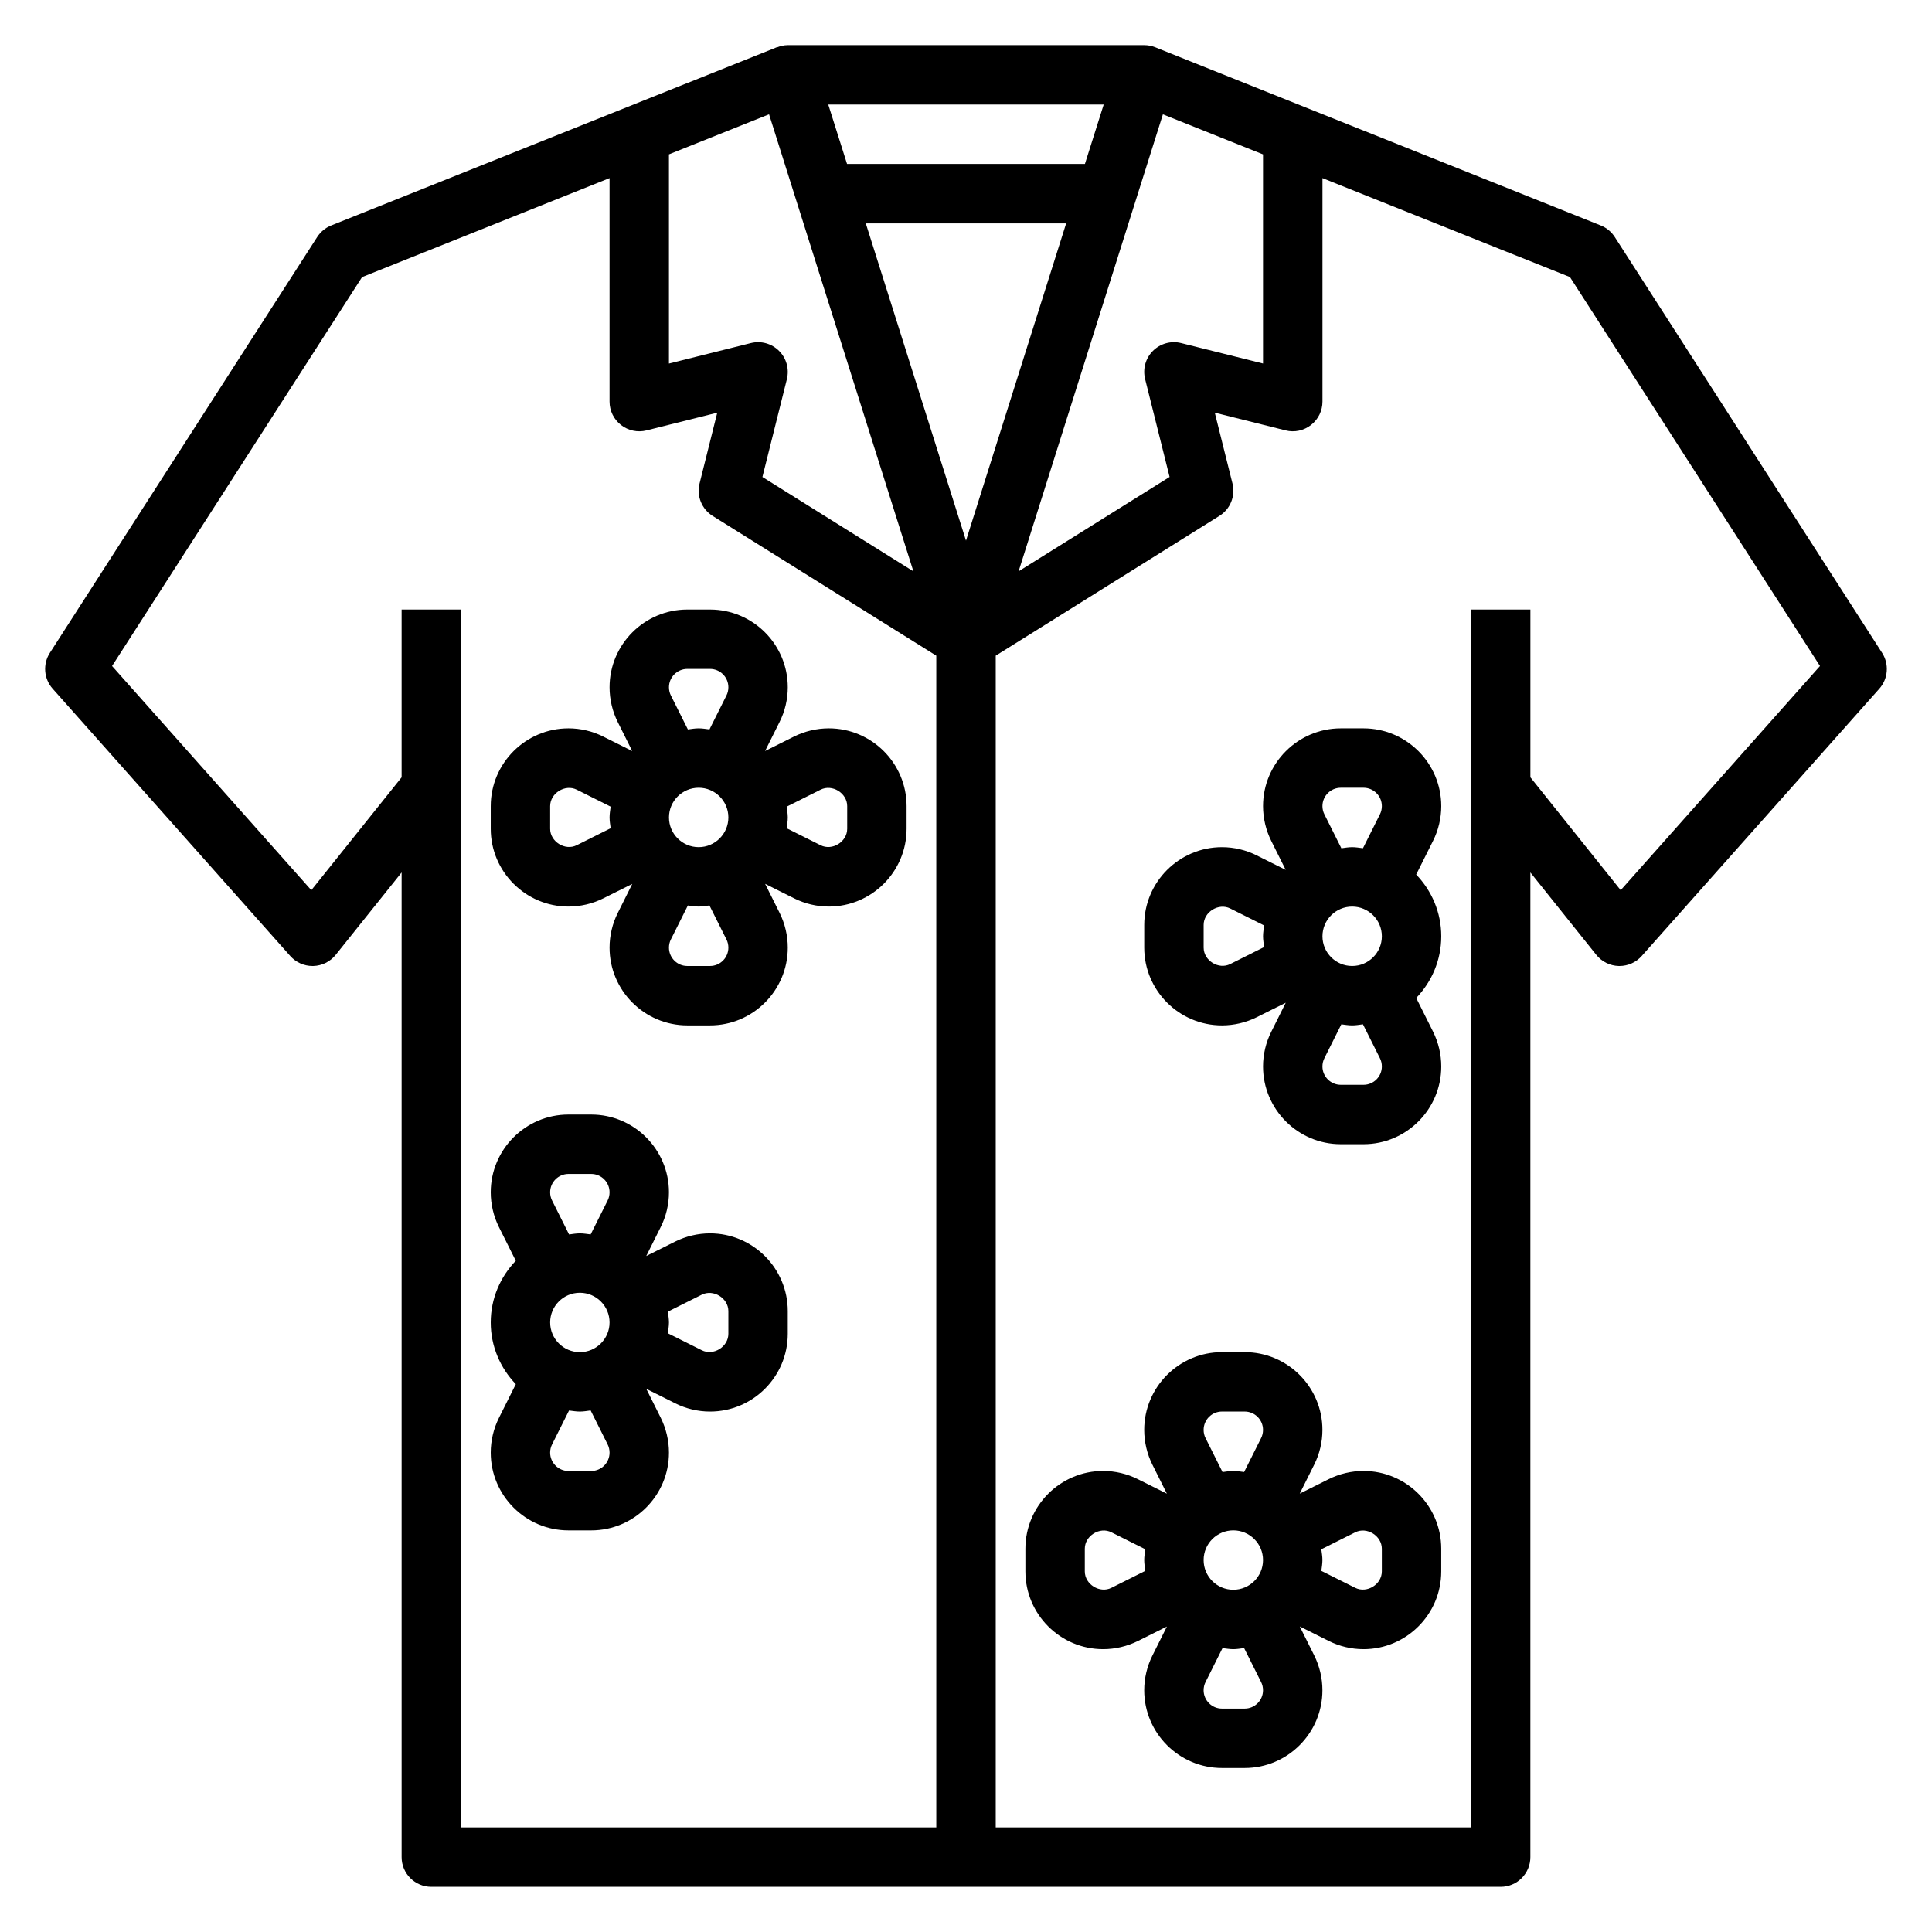
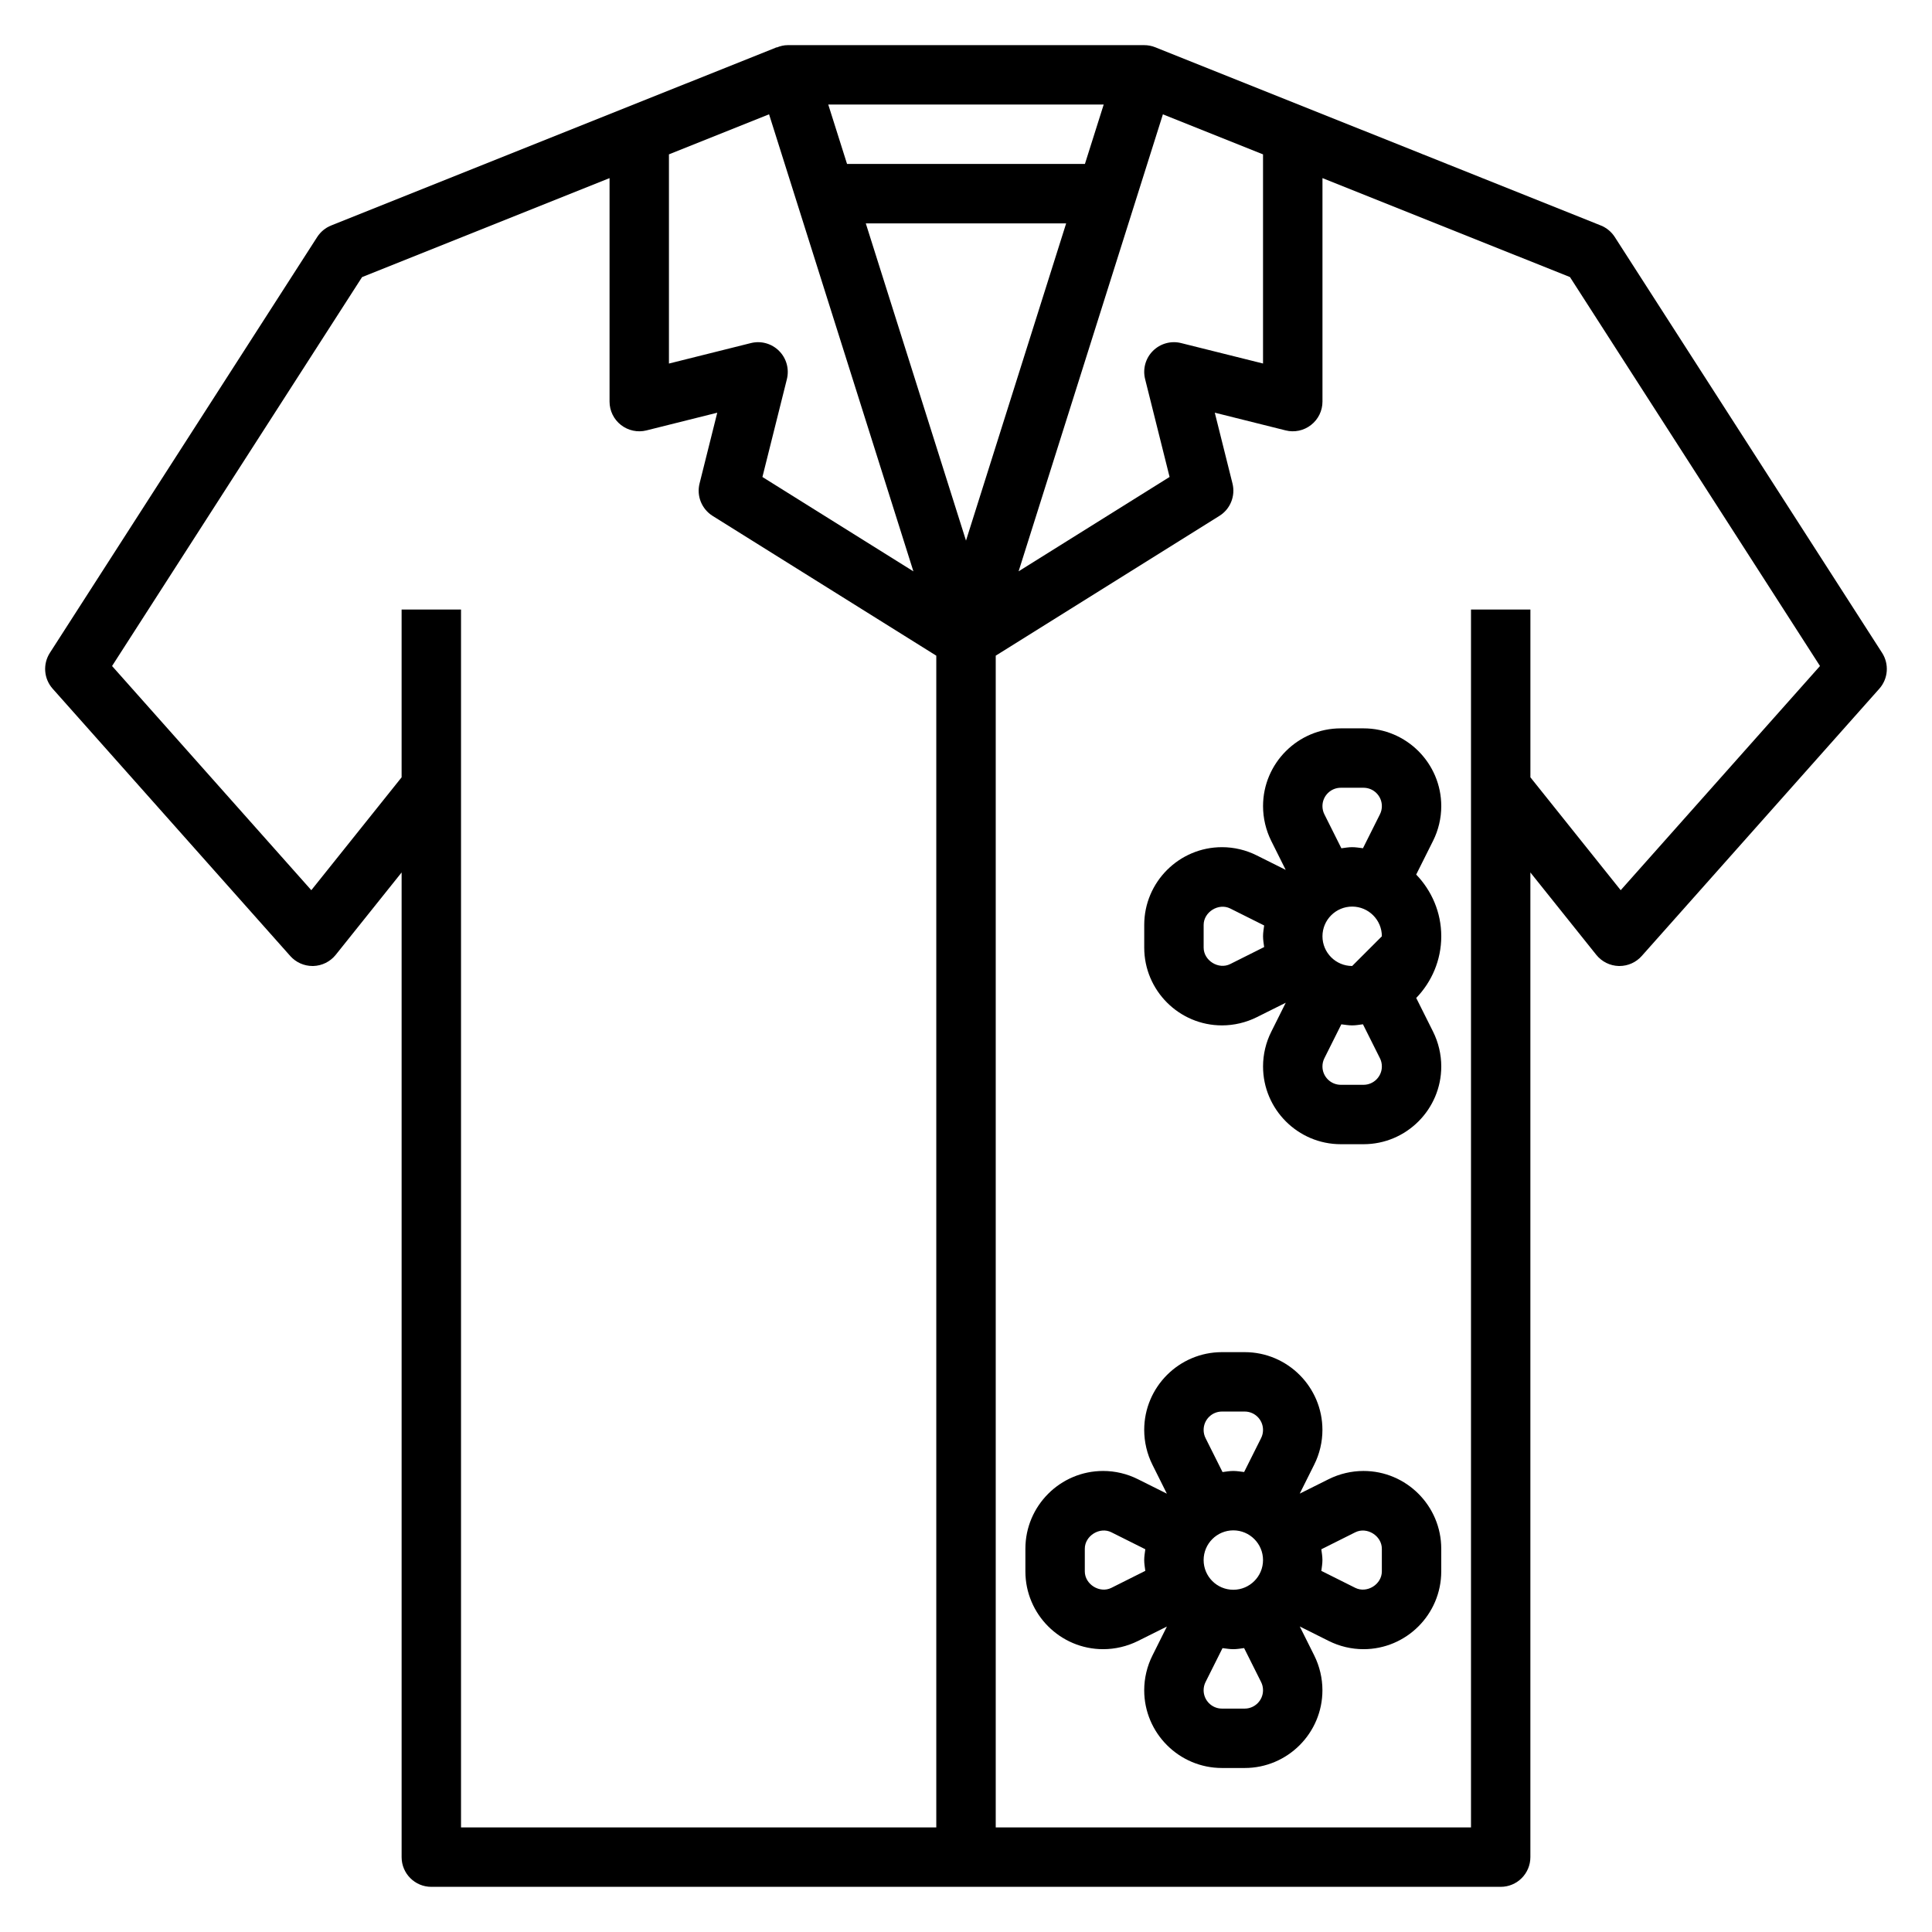
<svg xmlns="http://www.w3.org/2000/svg" fill="#000000" width="800px" height="800px" version="1.1" viewBox="144 144 512 512">
  <g>
    <path d="m642.78 317.02-70.848-110.21c-0.891-1.379-2.18-2.449-3.699-3.055l-118.08-47.23c-0.93-0.371-1.922-0.562-2.922-0.562h-94.465c-1.016 0-1.992 0.242-2.906 0.613l-0.023-0.047-118.08 47.23c-1.52 0.605-2.809 1.676-3.699 3.055l-70.848 110.21c-1.906 2.977-1.605 6.848 0.738 9.484l62.977 70.848c1.5 1.684 3.648 2.644 5.891 2.644h0.203c2.312-0.062 4.496-1.148 5.945-2.953l17.469-21.836v260.95c0 4.352 3.527 7.871 7.871 7.871h283.39c4.344 0 7.871-3.519 7.871-7.871v-260.95l17.469 21.836c1.449 1.801 3.621 2.891 5.945 2.953h0.203c2.242 0 4.394-0.961 5.887-2.644l62.977-70.848c2.34-2.641 2.637-6.512 0.734-9.488zm-190.6-142.72 26.535 10.609v55.426l-21.703-5.414c-2.668-0.676-5.519 0.117-7.477 2.07-1.961 1.953-2.738 4.785-2.07 7.469l6.488 25.938-40.012 25.008zm-101.72 62.691c-1.961-1.953-4.777-2.746-7.477-2.07l-21.707 5.426v-55.438l26.535-10.613 38.25 121.12-40.012-25.008 6.488-25.938c0.66-2.691-0.117-5.523-2.078-7.477zm49.539 50.277-26.555-84.07h53.098zm36.492-115.56-4.977 15.742h-63.039l-4.977-15.742zm-186.06 133.82v44.469l-23.93 29.914-52.805-59.41 66.25-103.06 65.59-26.238v59.223c0 2.426 1.117 4.715 3.031 6.203 1.906 1.48 4.402 2.031 6.754 1.434l18.758-4.691-4.691 18.766c-0.828 3.305 0.574 6.769 3.465 8.582l59.273 37.043v310.52h-125.95v-322.75zm323.07 74.383-23.93-29.914v-44.469h-15.742v322.75h-125.95v-310.52l59.277-37.047c2.898-1.801 4.289-5.273 3.465-8.582l-4.691-18.766 18.758 4.691c2.348 0.605 4.848 0.062 6.754-1.434 1.91-1.484 3.027-3.773 3.027-6.199v-59.223l65.59 26.23 66.258 103.07z" />
    <path d="m505.34 533.82c-3.18 0-6.367 0.754-9.219 2.172l-7.676 3.832 3.832-7.676c1.426-2.832 2.18-6.027 2.18-9.207 0-11.359-9.238-20.609-20.605-20.609h-6.016c-11.367 0-20.609 9.25-20.609 20.609 0 3.18 0.754 6.375 2.172 9.219l3.832 7.676-7.676-3.832c-2.84-1.43-6.027-2.184-9.207-2.184-11.367 0-20.609 9.25-20.609 20.609v6.016c0 11.355 9.242 20.605 20.609 20.605 3.18 0 6.367-0.754 9.219-2.172l7.676-3.832-3.832 7.676c-1.426 2.832-2.184 6.027-2.184 9.207 0 11.359 9.242 20.609 20.609 20.609h6.016c11.367 0 20.605-9.25 20.605-20.609 0-3.18-0.754-6.375-2.172-9.219l-3.832-7.676 7.676 3.832c2.84 1.43 6.027 2.184 9.211 2.184 11.367 0 20.605-9.25 20.605-20.609v-6.016c0-11.355-9.238-20.605-20.605-20.605zm-42.367 23.613c0-4.344 3.535-7.871 7.871-7.871 4.336 0 7.871 3.527 7.871 7.871s-3.535 7.871-7.871 7.871c-4.34 0.004-7.871-3.523-7.871-7.871zm4.863-39.359h6.016c2.684 0 4.863 2.18 4.863 4.867 0 0.754-0.172 1.504-0.512 2.172l-4.496 8.988c-0.953-0.109-1.887-0.281-2.863-0.281-0.977 0-1.914 0.172-2.859 0.293l-4.496-8.988c-0.344-0.672-0.516-1.43-0.516-2.184 0-2.688 2.18-4.867 4.863-4.867zm-29.309 46.723c-3.078 1.543-7.043-0.922-7.043-4.356v-6.016c0-3.434 3.977-5.902 7.047-4.352l8.988 4.496c-0.121 0.953-0.293 1.887-0.293 2.863s0.172 1.914 0.293 2.859zm35.324 32h-6.016c-2.684 0-4.863-2.184-4.863-4.867 0-0.754 0.172-1.504 0.512-2.172l4.496-8.988c0.949 0.109 1.887 0.281 2.863 0.281 0.977 0 1.914-0.172 2.859-0.293l4.496 8.988c0.344 0.672 0.516 1.43 0.516 2.184 0 2.684-2.18 4.867-4.863 4.867zm36.352-36.355c0 3.441-3.945 5.894-7.047 4.352l-8.988-4.496c0.117-0.949 0.289-1.887 0.289-2.863s-0.172-1.914-0.293-2.859l8.988-4.496c3.098-1.555 7.051 0.926 7.051 4.352z" />
-     <path d="m294.66 384.25c3.18 0 6.367-0.754 9.219-2.172l7.676-3.832-3.832 7.676c-1.43 2.832-2.184 6.027-2.184 9.207 0 11.359 9.242 20.609 20.609 20.609h6.016c11.363 0 20.605-9.25 20.605-20.609 0-3.18-0.754-6.375-2.172-9.219l-3.832-7.676 7.676 3.832c2.84 1.43 6.027 2.184 9.207 2.184 11.367 0 20.609-9.25 20.609-20.609v-6.016c0-11.355-9.242-20.605-20.609-20.605-3.18 0-6.367 0.754-9.219 2.172l-7.676 3.832 3.832-7.676c1.43-2.832 2.184-6.027 2.184-9.207 0-11.359-9.242-20.609-20.609-20.609h-6.016c-11.363 0-20.605 9.25-20.605 20.609 0 3.18 0.754 6.375 2.172 9.219l3.832 7.676-7.676-3.832c-2.84-1.43-6.027-2.184-9.207-2.184-11.367 0-20.609 9.25-20.609 20.609v6.016c0 11.355 9.242 20.605 20.609 20.605zm42.367-23.617c0 4.344-3.535 7.871-7.871 7.871-4.336 0-7.871-3.527-7.871-7.871s3.535-7.871 7.871-7.871c4.336 0 7.871 3.527 7.871 7.871zm-4.867 39.363h-6.016c-2.684 0-4.863-2.184-4.863-4.867 0-0.754 0.172-1.504 0.512-2.172l4.496-8.988c0.953 0.109 1.891 0.281 2.863 0.281 0.977 0 1.914-0.172 2.859-0.293l4.496 8.988c0.344 0.672 0.52 1.43 0.52 2.184 0 2.684-2.184 4.867-4.867 4.867zm29.309-46.723c3.094-1.551 7.047 0.93 7.047 4.356v6.016c0 3.434-3.953 5.902-7.047 4.352l-8.988-4.496c0.117-0.953 0.289-1.891 0.289-2.867 0-0.977-0.172-1.914-0.293-2.859zm-35.32-32h6.016c2.68 0 4.863 2.18 4.863 4.867 0 0.754-0.172 1.504-0.512 2.172l-4.496 8.988c-0.953-0.109-1.891-0.281-2.867-0.281-0.977 0-1.914 0.172-2.859 0.293l-4.496-8.988c-0.34-0.672-0.516-1.43-0.516-2.184 0-2.688 2.18-4.867 4.867-4.867zm-36.355 36.355c0-3.434 3.969-5.894 7.047-4.352l8.988 4.496c-0.117 0.949-0.289 1.887-0.289 2.859 0 0.977 0.172 1.914 0.293 2.859l-8.988 4.496c-3.082 1.551-7.051-0.922-7.051-4.348z" />
-     <path d="m274.05 528.96c0 11.359 9.242 20.609 20.609 20.609h6.016c11.363 0 20.605-9.25 20.605-20.609 0-3.18-0.754-6.375-2.172-9.219l-3.832-7.676 7.676 3.832c2.84 1.43 6.027 2.184 9.207 2.184 11.367 0 20.609-9.25 20.609-20.609v-6.016c0-11.355-9.242-20.605-20.609-20.605-3.18 0-6.367 0.754-9.219 2.172l-7.676 3.832 3.832-7.676c1.43-2.832 2.184-6.027 2.184-9.207 0-11.359-9.242-20.609-20.609-20.609h-6.016c-11.363 0-20.605 9.25-20.605 20.609 0 3.18 0.754 6.375 2.172 9.219l4.465 8.926c-4.086 4.25-6.637 9.996-6.637 16.348 0 6.352 2.551 12.098 6.644 16.352l-4.465 8.926c-1.426 2.844-2.18 6.039-2.18 9.219zm26.621 4.867h-6.016c-2.68 0-4.863-2.184-4.863-4.867 0-0.754 0.172-1.504 0.512-2.172l4.496-8.988c0.953 0.109 1.891 0.281 2.867 0.281 0.977 0 1.914-0.172 2.859-0.293l4.496 8.988c0.34 0.672 0.516 1.43 0.516 2.184 0 2.684-2.18 4.867-4.867 4.867zm-3.004-47.234c4.336 0 7.871 3.527 7.871 7.871s-3.535 7.871-7.871 7.871c-4.336 0-7.871-3.527-7.871-7.871-0.004-4.344 3.531-7.871 7.871-7.871zm32.312 0.512c3.086-1.543 7.047 0.922 7.047 4.356v6.016c0 3.441-3.953 5.91-7.047 4.352l-8.988-4.496c0.117-0.953 0.289-1.891 0.289-2.867 0-0.977-0.172-1.914-0.293-2.859zm-35.32-32h6.016c2.684 0 4.863 2.184 4.863 4.867 0 0.754-0.172 1.504-0.512 2.172l-4.496 8.988c-0.953-0.109-1.891-0.281-2.863-0.281-0.977 0-1.914 0.172-2.859 0.293l-4.496-8.988c-0.344-0.672-0.52-1.43-0.52-2.184 0-2.684 2.184-4.867 4.867-4.867z" />
-     <path d="m525.95 357.63c0-11.359-9.238-20.609-20.605-20.609h-6.016c-11.367 0-20.609 9.25-20.609 20.609 0 3.18 0.754 6.375 2.172 9.219l3.832 7.676-7.676-3.832c-2.84-1.43-6.027-2.184-9.207-2.184-11.367 0-20.609 9.25-20.609 20.609v6.016c0 11.355 9.242 20.605 20.609 20.605 3.18 0 6.367-0.754 9.219-2.172l7.676-3.832-3.832 7.676c-1.43 2.832-2.184 6.027-2.184 9.207 0 11.359 9.242 20.609 20.609 20.609h6.016c11.367 0 20.605-9.25 20.605-20.609 0-3.18-0.754-6.375-2.172-9.219l-4.465-8.926c4.086-4.25 6.637-9.996 6.637-16.352 0-6.352-2.551-12.098-6.644-16.352l4.465-8.926c1.426-2.84 2.18-6.035 2.18-9.215zm-26.621-4.867h6.016c2.684 0 4.863 2.18 4.863 4.867 0 0.754-0.172 1.504-0.512 2.172l-4.496 8.988c-0.953-0.109-1.887-0.281-2.863-0.281-0.977 0-1.914 0.172-2.859 0.293l-4.496-8.988c-0.344-0.672-0.52-1.43-0.52-2.184 0-2.688 2.184-4.867 4.867-4.867zm3.008 47.234c-4.336 0-7.871-3.527-7.871-7.871s3.535-7.871 7.871-7.871c4.336 0 7.871 3.527 7.871 7.871s-3.535 7.871-7.871 7.871zm-32.316-0.512c-3.094 1.551-7.043-0.93-7.043-4.356v-6.016c0-3.434 3.961-5.894 7.047-4.352l8.988 4.496c-0.121 0.953-0.293 1.887-0.293 2.863s0.172 1.914 0.293 2.859zm35.324 32h-6.016c-2.684 0-4.867-2.184-4.867-4.867 0-0.754 0.172-1.504 0.512-2.172l4.496-8.988c0.953 0.109 1.891 0.281 2.867 0.281 0.977 0 1.914-0.172 2.859-0.293l4.496 8.988c0.344 0.672 0.516 1.43 0.516 2.184 0 2.684-2.18 4.867-4.863 4.867z" />
+     <path d="m525.95 357.63c0-11.359-9.238-20.609-20.605-20.609h-6.016c-11.367 0-20.609 9.25-20.609 20.609 0 3.18 0.754 6.375 2.172 9.219l3.832 7.676-7.676-3.832c-2.84-1.43-6.027-2.184-9.207-2.184-11.367 0-20.609 9.25-20.609 20.609v6.016c0 11.355 9.242 20.605 20.609 20.605 3.18 0 6.367-0.754 9.219-2.172l7.676-3.832-3.832 7.676c-1.43 2.832-2.184 6.027-2.184 9.207 0 11.359 9.242 20.609 20.609 20.609h6.016c11.367 0 20.605-9.25 20.605-20.609 0-3.18-0.754-6.375-2.172-9.219l-4.465-8.926c4.086-4.25 6.637-9.996 6.637-16.352 0-6.352-2.551-12.098-6.644-16.352l4.465-8.926c1.426-2.84 2.18-6.035 2.18-9.215zm-26.621-4.867h6.016c2.684 0 4.863 2.18 4.863 4.867 0 0.754-0.172 1.504-0.512 2.172l-4.496 8.988c-0.953-0.109-1.887-0.281-2.863-0.281-0.977 0-1.914 0.172-2.859 0.293l-4.496-8.988c-0.344-0.672-0.52-1.43-0.52-2.184 0-2.688 2.184-4.867 4.867-4.867zm3.008 47.234c-4.336 0-7.871-3.527-7.871-7.871s3.535-7.871 7.871-7.871c4.336 0 7.871 3.527 7.871 7.871zm-32.316-0.512c-3.094 1.551-7.043-0.93-7.043-4.356v-6.016c0-3.434 3.961-5.894 7.047-4.352l8.988 4.496c-0.121 0.953-0.293 1.887-0.293 2.863s0.172 1.914 0.293 2.859zm35.324 32h-6.016c-2.684 0-4.867-2.184-4.867-4.867 0-0.754 0.172-1.504 0.512-2.172l4.496-8.988c0.953 0.109 1.891 0.281 2.867 0.281 0.977 0 1.914-0.172 2.859-0.293l4.496 8.988c0.344 0.672 0.516 1.43 0.516 2.184 0 2.684-2.18 4.867-4.863 4.867z" />
  </g>
</svg>